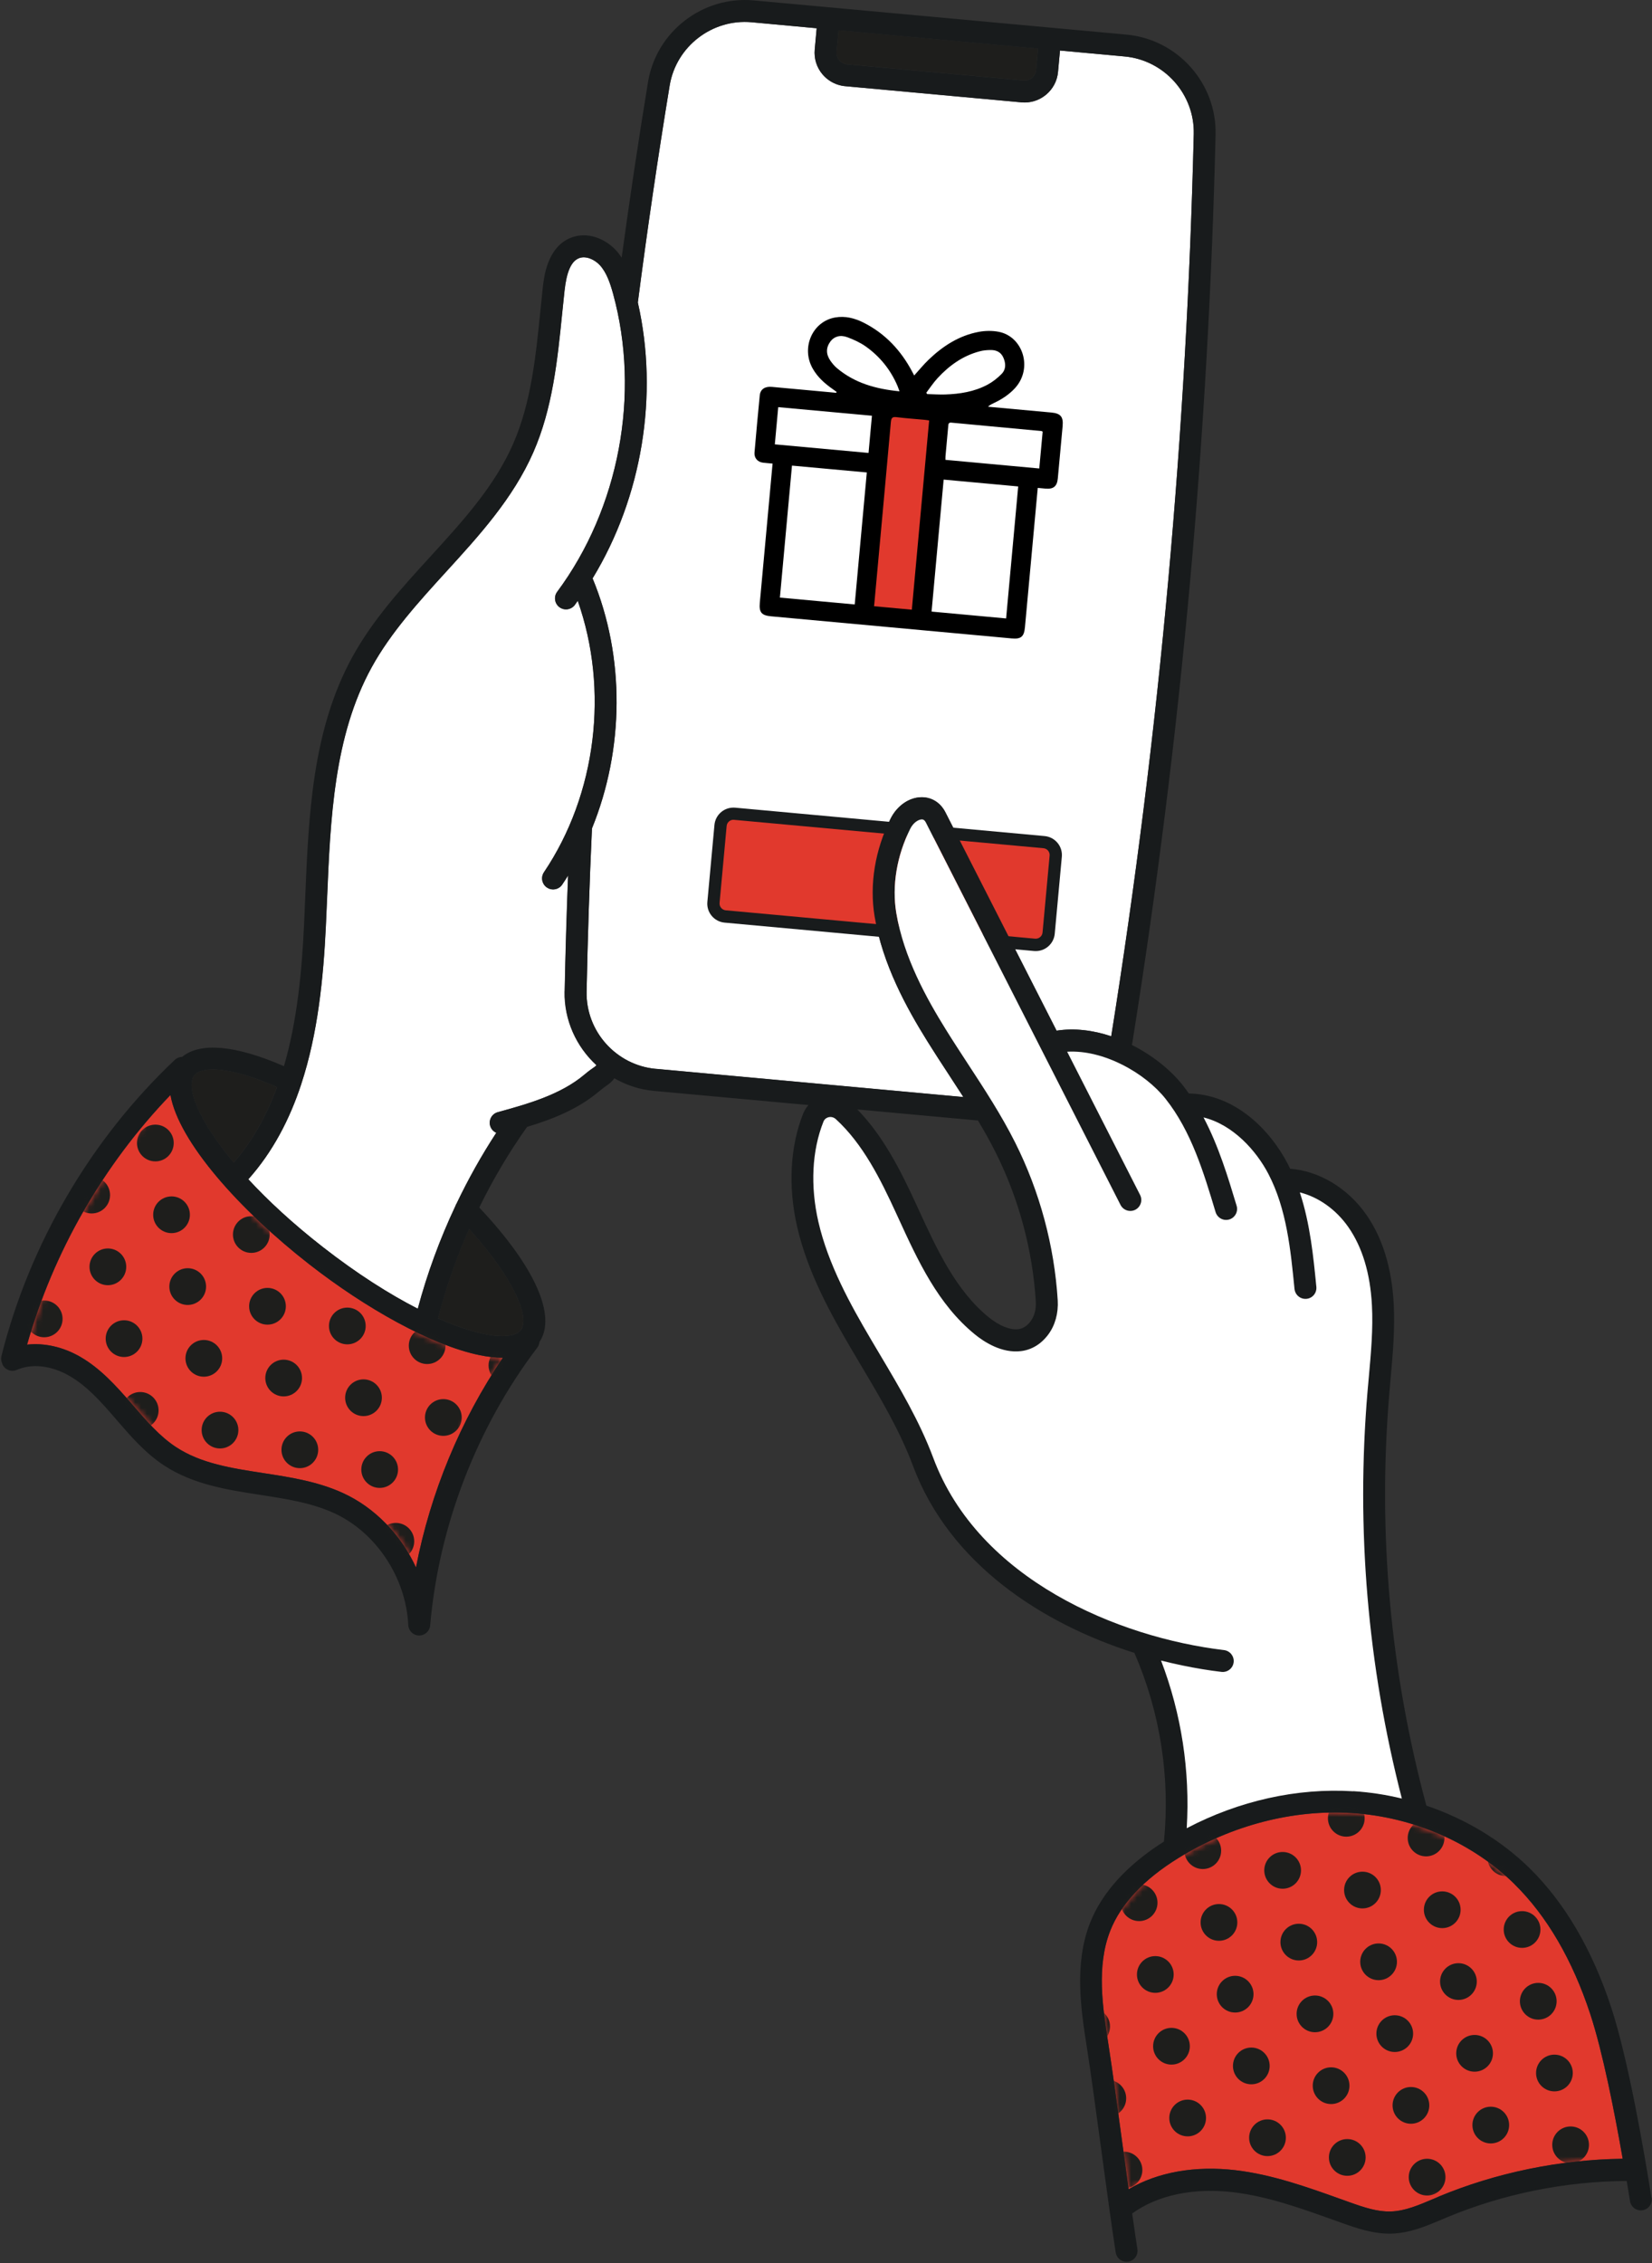
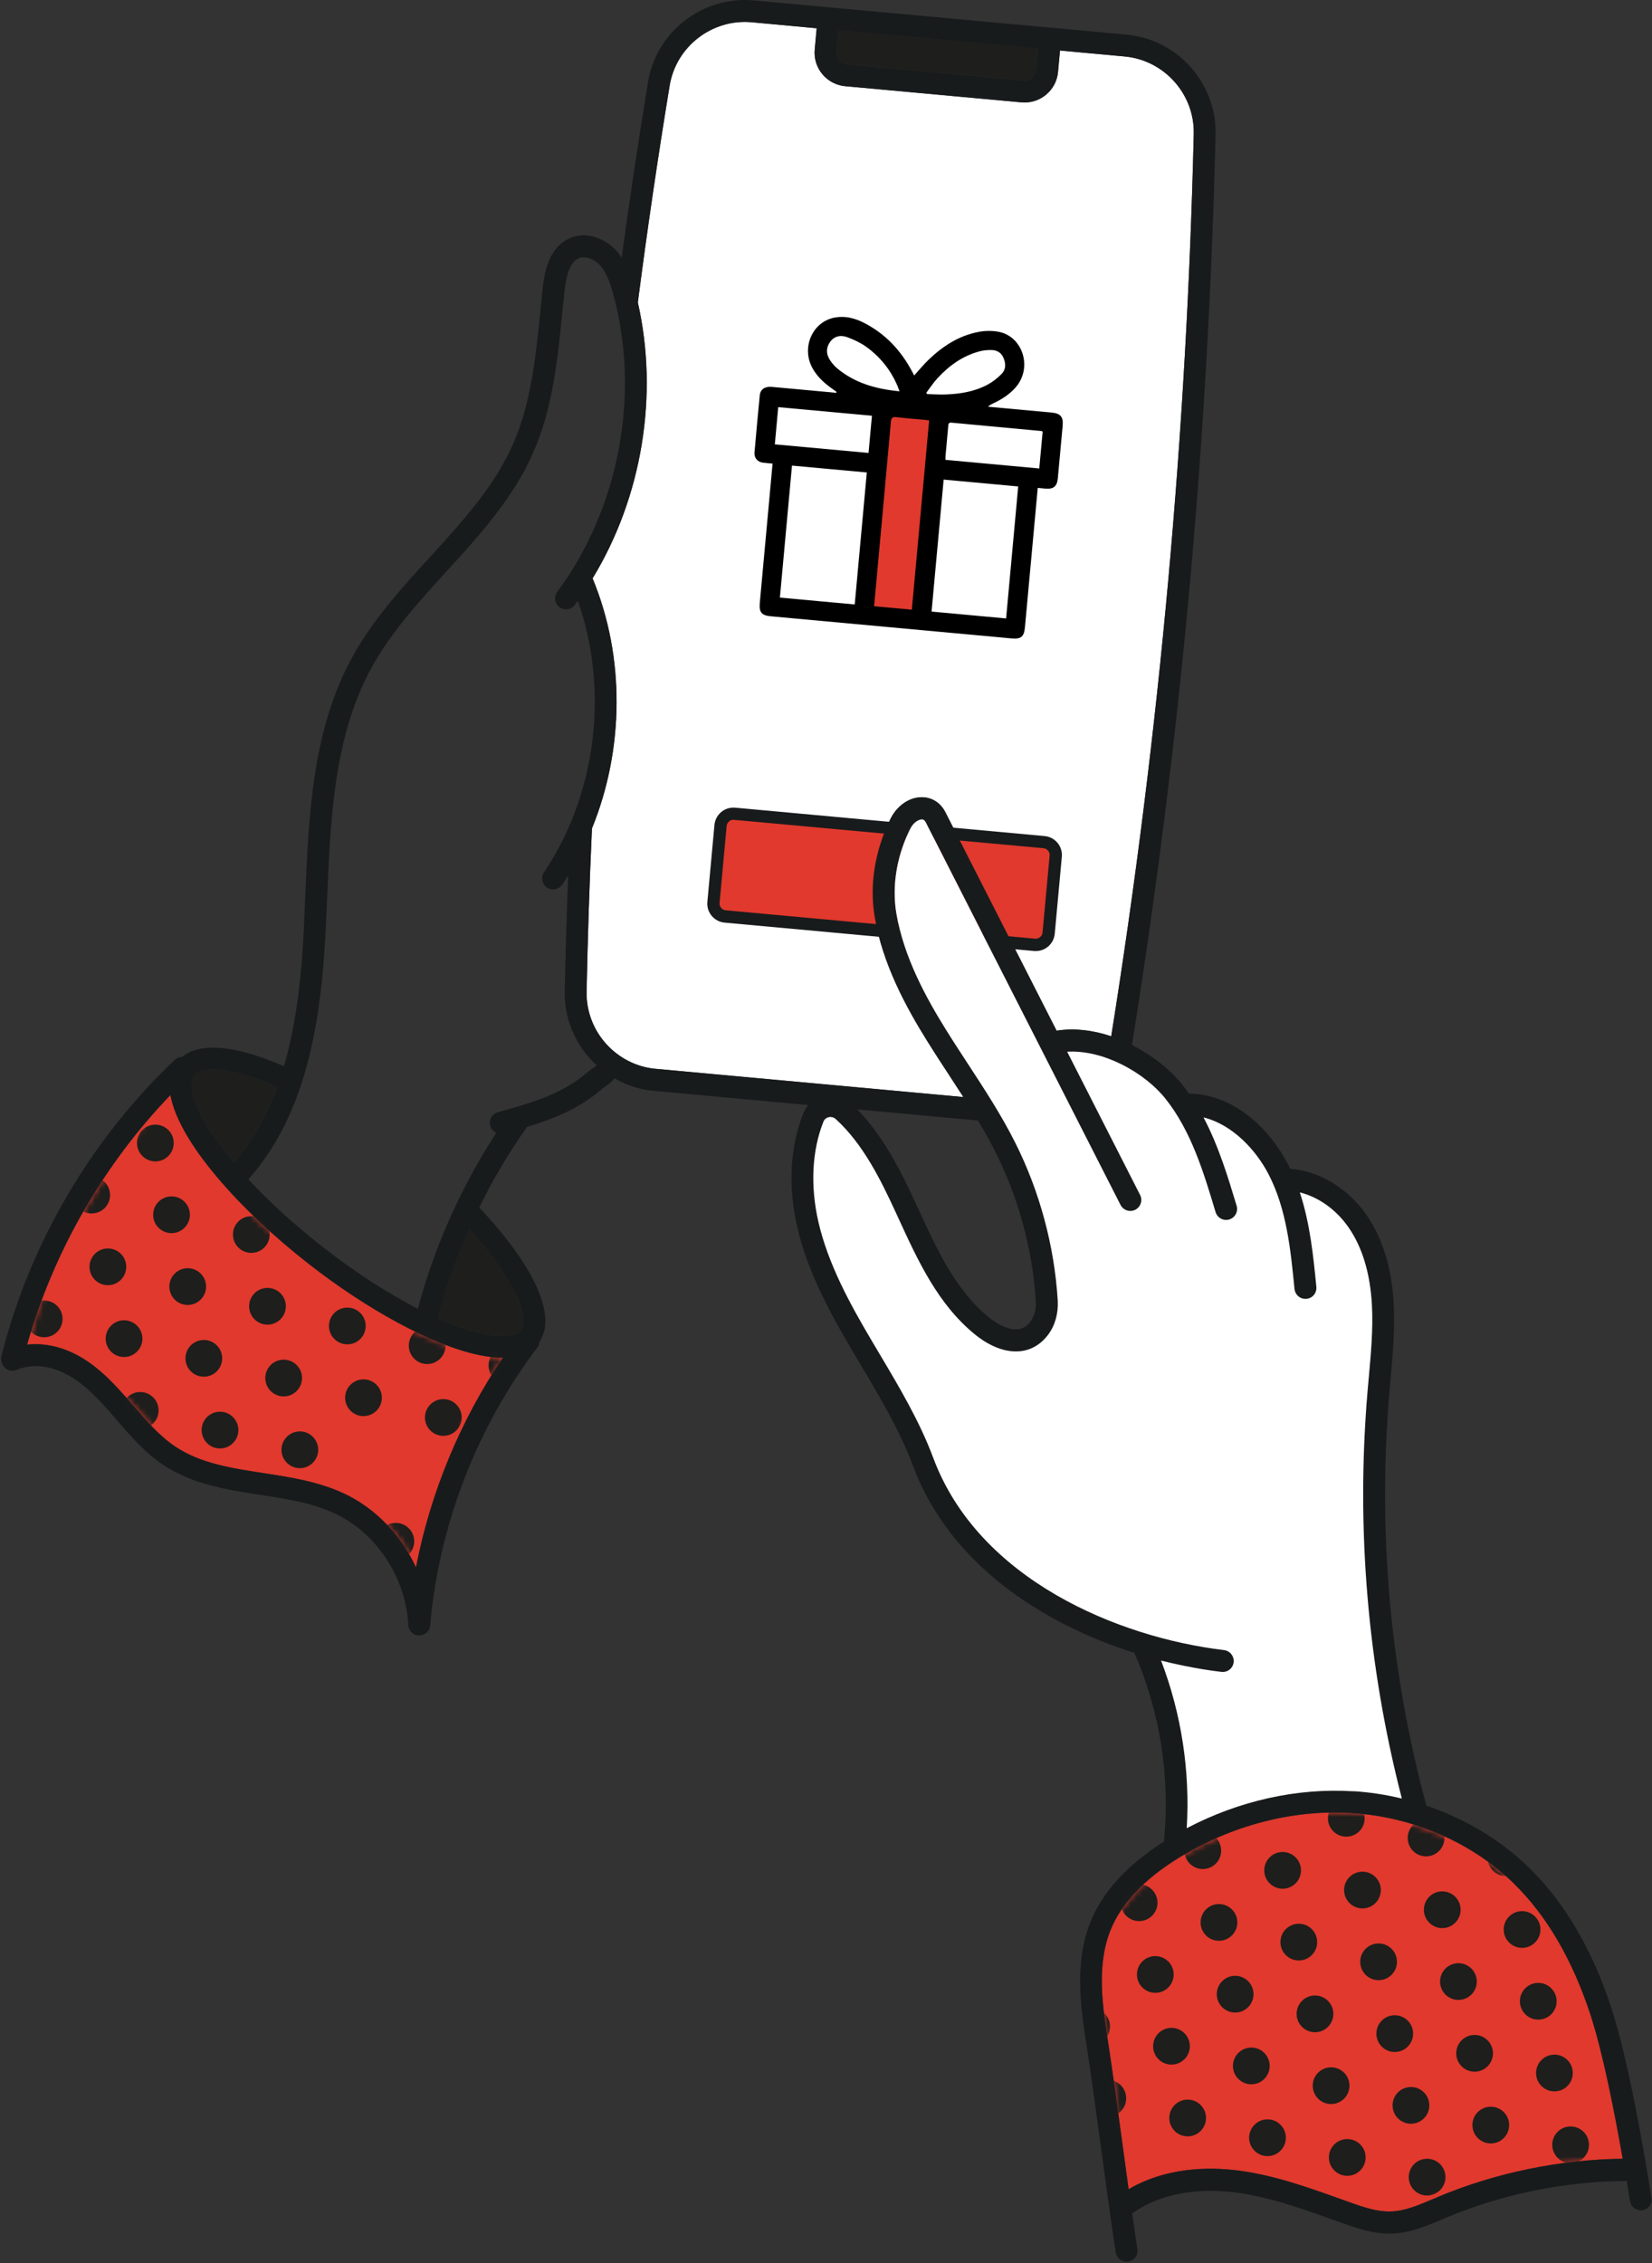
<svg xmlns="http://www.w3.org/2000/svg" width="287" height="393" viewBox="0 0 287 393" fill="none">
  <rect x="0" y="0" width="287" height="393" fill="#333333" stroke="none" />
  <path d="M40.6 201.88C43.94 198.03 46.36 193.57 48.12 188.77C39.95 185.15 35.04 185.08 33.75 186.73C32.19 188.74 34.43 194.5 40.6 201.88Z" fill="#1E1E1C" />
  <path d="M145.8 10.44C146.15 10.86 146.63 11.11 147.17 11.16L177.8 13.97C178.34 14.02 178.86 13.86 179.28 13.51C179.7 13.16 179.95 12.68 180 12.14L180.34 8.43L145.68 5.25L145.34 8.96C145.29 9.5 145.45 10.02 145.8 10.44Z" fill="#1E1E1C" />
  <path d="M53.76 219.56C41.58 210.06 31.03 198.22 29.62 190.14C17.99 202.22 9.28 217.37 4.71 233.49C7.7 233.16 10.98 233.88 13.99 235.63C17.44 237.63 20.13 240.58 22.81 243.69L23.12 244.05C25.39 246.68 27.73 249.39 30.54 251.25C34.9 254.13 40.18 254.94 45.77 255.8C50.41 256.51 55.2 257.25 59.59 259.26C65.15 261.8 69.66 266.54 72.28 272.19C74.79 259.23 79.98 246.66 87.38 235.76C86.12 235.76 84.73 235.61 83.25 235.3C74.93 233.56 63.55 227.19 53.77 219.56H53.76Z" fill="#E1392D" />
  <path d="M263.09 327.15C255.82 320 245.54 315.51 234.87 314.83C224.64 314.18 213.93 316.96 204.73 322.64C198.71 326.36 194.72 330.61 192.88 335.28C190.45 341.45 191.56 348.59 192.55 354.9C193.24 359.34 194.17 366.15 195.06 372.73C195.4 375.22 195.74 377.74 196.07 380.16C201.11 377.19 207.62 376.02 214.7 376.86C221.04 377.61 227.09 379.78 232.93 381.87L234.41 382.4C237.1 383.36 239.34 384.09 241.61 384.02C244.03 383.95 246.4 382.95 248.9 381.89L249.87 381.48C259.95 377.28 270.98 375.01 281.91 374.88C280.46 366.61 278.43 356.32 276.29 349.8C273.19 340.34 268.75 332.73 263.09 327.17V327.15Z" fill="#E1392D" />
  <path d="M164.95 186.78C163.66 184.82 162.33 182.78 161.07 180.75C157.55 175.09 153.33 167.52 151.94 159.12C151.03 153.62 152.01 147.6 154.72 142.17C155.84 139.92 157.97 138.45 160.13 138.44C161.89 138.44 163.39 139.39 164.25 141.07L183.56 178.98C186.66 178.49 189.93 178.91 193.05 179.95C197.25 153.67 200.6 126.92 202.99 100.43C205.3 74.89 206.78 48.93 207.39 23.28C207.55 16.36 202.27 10.45 195.38 9.81L184.15 8.78L183.81 12.49C183.67 14.04 182.93 15.45 181.73 16.45C180.53 17.45 179.02 17.92 177.46 17.78L146.83 14.97C146.6 14.95 146.38 14.92 146.16 14.87C144.88 14.6 143.73 13.91 142.87 12.89C141.87 11.69 141.4 10.18 141.54 8.62L141.88 4.91L130.59 3.87C123.72 3.24 117.46 8.07 116.34 14.86C114.29 27.32 112.43 39.99 110.81 52.53C114.48 68.62 111.54 86.33 102.95 100.44C108.61 114.1 108.43 130.14 102.84 143.86C102.41 153.25 102.1 162.79 101.91 172.21C101.77 179.09 107.05 184.97 113.92 185.61L167.37 190.51C166.57 189.26 165.76 188.02 164.95 186.79V186.78Z" fill="white" />
-   <path d="M98.09 172.13C98.22 165.45 98.42 158.72 98.68 152.02C98.35 152.55 98.01 153.08 97.66 153.6C97.21 154.26 96.42 154.56 95.69 154.4C95.45 154.35 95.23 154.26 95.01 154.11C94.14 153.52 93.91 152.34 94.49 151.46C103.63 137.9 105.81 119.74 100.36 104.32C100.19 104.56 100.02 104.8 99.85 105.04C99.22 105.89 98.03 106.06 97.18 105.43C96.33 104.8 96.16 103.61 96.79 102.76C107.56 88.26 111.29 68.43 106.5 51C106 49.17 105.37 47.31 104.2 46.04C103.3 45.06 101.75 44.33 100.54 44.84C99.21 45.39 98.42 47.19 98.06 50.5C97.92 51.78 97.79 53.06 97.66 54.35C96.84 62.48 96 70.88 92.63 78.56C89.13 86.53 83.23 93 77.52 99.25C72.79 104.44 67.89 109.8 64.54 115.9C57.98 127.83 57.39 142.18 56.81 156.06C56.74 157.64 56.68 159.22 56.6 160.79C56.18 169.77 55.23 179.4 52.33 188.22C52.33 188.22 52.33 188.22 52.33 188.23C50.34 194.28 47.43 199.95 43.13 204.77C46.55 208.47 50.86 212.48 56.09 216.55C62.08 221.22 67.68 224.75 72.57 227.25C74.2 221.15 76.41 215.15 79.12 209.39C79.17 209.24 79.23 209.1 79.32 208.97C81.35 204.72 83.65 200.61 86.21 196.7C85.71 196.48 85.3 196.05 85.14 195.47C84.86 194.45 85.46 193.4 86.47 193.12C91.57 191.72 97.35 190.12 101.53 186.59C102.25 185.98 102.74 185.64 103.1 185.39C103.34 185.22 103.47 185.13 103.6 184.96C100.12 181.76 97.97 177.15 98.07 172.13H98.09Z" fill="white" />
  <path d="M76.09 228.92C83.7 232.29 89.03 232.8 90.47 230.95C92.1 228.86 89.43 222.13 81.49 213.39C79.27 218.43 77.45 223.63 76.08 228.91L76.09 228.92Z" fill="#1E1E1C" />
  <path d="M179.959 164.08C179.889 164.08 179.819 164.08 179.749 164.08L125.989 159.15C125.389 159.1 124.849 158.81 124.469 158.35C124.089 157.89 123.909 157.31 123.959 156.71L125.189 143.35C125.299 142.19 126.259 141.31 127.419 141.31C127.489 141.31 127.559 141.31 127.629 141.31L181.389 146.24C181.989 146.29 182.529 146.58 182.909 147.04C183.289 147.5 183.469 148.08 183.419 148.68L182.189 162.04C182.079 163.2 181.119 164.08 179.959 164.08Z" fill="#E1392D" />
  <path d="M127.41 142.36C127.41 142.36 127.48 142.36 127.52 142.36L181.28 147.29C181.59 147.32 181.88 147.47 182.08 147.71C182.28 147.95 182.38 148.26 182.35 148.57L181.12 161.93C181.06 162.53 180.55 163 179.95 163C179.91 163 179.88 163 179.84 163L126.08 158.07C125.43 158.01 124.95 157.43 125.01 156.78L126.24 143.42C126.3 142.82 126.81 142.35 127.41 142.35M127.41 140.24C125.72 140.24 124.28 141.53 124.12 143.25L122.89 156.61C122.72 158.43 124.06 160.04 125.88 160.21L179.64 165.14C179.74 165.14 179.84 165.15 179.95 165.15C181.64 165.15 183.08 163.86 183.24 162.14L184.47 148.78C184.64 146.96 183.3 145.35 181.48 145.18L127.72 140.25C127.62 140.25 127.52 140.24 127.41 140.24Z" fill="#181B1C" />
  <path d="M286.9 381.58C285.55 373.09 282.84 357.52 279.92 348.6C276.62 338.56 271.86 330.43 265.77 324.44C260.82 319.57 254.6 315.84 247.8 313.54C241.51 290.19 239.34 266.13 241.36 242.02C241.43 241.14 241.51 240.25 241.59 239.37C241.97 235.15 242.36 230.79 242.13 226.43C241.8 220.21 240.2 214.99 237.38 210.94C234.15 206.3 229.16 203.32 224.14 202.95C224.01 202.67 223.88 202.4 223.73 202.12C220.65 196.18 214.56 190.02 206.54 189.88C206.2 189.39 205.84 188.91 205.47 188.44C203.34 185.74 200.19 183.24 196.64 181.45C196.66 181.34 196.69 181.22 196.71 181.11C200.97 154.57 204.35 127.54 206.77 100.78C209.08 75.15 210.57 49.11 211.18 23.37C211.39 14.45 204.59 6.83 195.7 6.01L130.94 0.07C122.09 -0.74 114.02 5.48 112.58 14.24C110.92 24.33 109.39 34.56 108 44.74C107.71 44.3 107.39 43.87 107.02 43.47C105.22 41.51 102.07 40.09 99.09 41.32C95.04 42.99 94.49 48.15 94.28 50.1C94.14 51.39 94.01 52.68 93.88 53.98C93.09 61.81 92.28 69.91 89.16 77.04C85.92 84.44 80.48 90.39 74.73 96.69C69.84 102.04 64.79 107.57 61.22 114.07C54.23 126.79 53.62 141.59 53.02 155.91C52.95 157.48 52.89 159.05 52.82 160.62C52.44 168.66 51.64 177.23 49.33 185.14C40.95 181.48 34.79 180.93 31.64 183.52C31.19 183.53 30.73 183.7 30.38 184.03C15.81 197.78 5.11 216.05 0.25 235.48C0.15 235.89 0.19 236.31 0.35 236.67C0.37 236.75 0.39 236.82 0.42 236.9C0.85 237.86 1.97 238.3 2.94 237.87C5.54 236.72 8.97 237.12 12.1 238.94C15.04 240.65 17.39 243.23 19.94 246.19L20.25 246.55C22.68 249.37 25.2 252.29 28.46 254.44C33.52 257.78 39.46 258.69 45.21 259.58C49.79 260.29 54.11 260.95 58.02 262.74C65.34 266.09 70.52 273.9 70.93 282.19C70.97 283.07 71.61 283.79 72.44 283.96C72.55 283.98 72.67 284 72.79 284C73.79 284.02 74.64 283.26 74.73 282.26C76.23 264.97 82.84 247.83 93.34 234.01C93.57 233.71 93.69 233.37 93.72 233.02C96.77 228.52 92.9 219.89 83.26 209.68C85.66 204.78 88.44 200.08 91.57 195.68C95.91 194.37 100.37 192.64 104.04 189.54C104.63 189.04 105.02 188.77 105.33 188.55C105.97 188.11 106.35 187.77 106.73 187.24C108.25 188.11 109.91 188.77 111.68 189.14C112.31 189.27 112.95 189.37 113.6 189.43L140.45 191.89C140.07 192.32 139.76 192.81 139.54 193.36C137.26 199.07 136.88 206.06 138.49 213.03C140.32 221 144.38 228.28 148.04 234.49C148.56 235.38 149.09 236.27 149.62 237.16C152.92 242.71 156.34 248.45 158.6 254.51C164.99 271.64 181.17 281.98 197.08 287.02C201.56 297.33 203.32 308.6 202.21 319.78C195.78 323.86 191.46 328.61 189.37 333.91C186.56 341.04 187.81 349.07 188.82 355.52C189.51 359.92 190.43 366.71 191.32 373.28C192.21 379.88 193.14 386.7 193.83 391.14C193.96 391.95 194.57 392.56 195.33 392.71C195.55 392.76 195.78 392.76 196.01 392.73C197.05 392.57 197.76 391.59 197.6 390.55C197.33 388.81 197.02 386.69 196.69 384.36C201.13 381.16 207.36 379.85 214.29 380.68C220.21 381.38 226.04 383.47 231.68 385.49L233.17 386.02C235.59 386.88 238.6 387.95 241.77 387.86C244.91 387.76 247.71 386.58 250.43 385.43L251.38 385.03C261.2 380.94 271.96 378.77 282.61 378.72C282.82 379.98 283.01 381.15 283.18 382.22C283.35 383.26 284.33 383.97 285.36 383.8C286.4 383.63 287.11 382.66 286.94 381.62L286.9 381.58ZM179.28 13.52C178.86 13.87 178.34 14.03 177.8 13.98L147.17 11.17C146.63 11.12 146.14 10.87 145.8 10.45C145.45 10.03 145.29 9.51 145.34 8.97L145.68 5.26L180.34 8.44L180 12.15C179.95 12.69 179.69 13.18 179.28 13.52ZM33.76 186.73C35.04 185.09 39.95 185.15 48.13 188.77C46.37 193.57 43.95 198.03 40.61 201.88C34.44 194.5 32.2 188.73 33.76 186.73ZM72.27 272.19C69.66 266.54 65.14 261.8 59.58 259.26C55.19 257.25 50.4 256.51 45.76 255.8C40.17 254.94 34.89 254.13 30.53 251.25C27.72 249.4 25.38 246.68 23.11 244.05L22.8 243.69C20.12 240.59 17.43 237.63 13.98 235.63C10.97 233.88 7.69 233.16 4.7 233.49C9.27 217.37 17.98 202.22 29.61 190.14C31.02 198.22 41.56 210.06 53.75 219.56C63.52 227.18 74.9 233.56 83.23 235.3C84.71 235.61 86.1 235.77 87.36 235.76C79.97 246.66 74.77 259.22 72.26 272.19H72.27ZM90.47 230.96C89.03 232.81 83.69 232.29 76.09 228.93C77.46 223.65 79.28 218.44 81.5 213.41C89.43 222.14 92.1 228.88 90.48 230.97L90.47 230.96ZM103.12 185.4C102.76 185.65 102.27 185.99 101.55 186.6C97.37 190.13 91.59 191.72 86.49 193.13C85.47 193.41 84.88 194.46 85.16 195.48C85.32 196.05 85.72 196.48 86.23 196.71C83.67 200.63 81.37 204.74 79.34 208.98C79.25 209.11 79.19 209.25 79.14 209.4C76.42 215.16 74.22 221.16 72.59 227.26C67.7 224.76 62.1 221.23 56.11 216.56C50.88 212.48 46.57 208.48 43.15 204.78C47.45 199.96 50.36 194.29 52.35 188.24C52.35 188.24 52.35 188.24 52.35 188.23C55.25 179.41 56.19 169.78 56.62 160.8C56.69 159.23 56.76 157.65 56.83 156.07C57.41 142.19 58.01 127.84 64.56 115.91C67.91 109.81 72.81 104.45 77.54 99.26C83.25 93.01 89.15 86.54 92.65 78.57C96.02 70.89 96.86 62.49 97.68 54.36C97.81 53.08 97.94 51.79 98.08 50.51C98.44 47.2 99.23 45.4 100.56 44.85C101.78 44.35 103.33 45.08 104.22 46.05C105.39 47.32 106.01 49.19 106.52 51.01C111.3 68.43 107.58 88.26 96.81 102.77C96.18 103.62 96.36 104.81 97.2 105.44C98.05 106.07 99.24 105.89 99.87 105.05C100.05 104.81 100.21 104.57 100.38 104.33C105.83 119.75 103.65 137.9 94.51 151.47C93.92 152.34 94.15 153.53 95.03 154.12C95.24 154.26 95.47 154.36 95.71 154.41C96.45 154.56 97.24 154.27 97.68 153.61C98.03 153.09 98.37 152.56 98.7 152.03C98.45 158.73 98.25 165.46 98.11 172.14C98.01 177.17 100.16 181.77 103.64 184.97C103.51 185.14 103.38 185.24 103.14 185.4H103.12ZM113.92 185.6C107.05 184.97 101.77 179.08 101.91 172.2C102.1 162.78 102.41 153.24 102.84 143.85C108.44 130.13 108.62 114.09 102.95 100.43C111.54 86.32 114.48 68.61 110.81 52.52C112.43 39.99 114.29 27.32 116.34 14.85C117.46 8.06 123.72 3.23 130.59 3.86L141.88 4.9L141.54 8.61C141.4 10.16 141.87 11.68 142.87 12.88C143.72 13.9 144.87 14.59 146.16 14.86C146.38 14.91 146.6 14.94 146.83 14.96L177.46 17.77C179.01 17.91 180.53 17.44 181.73 16.44C182.93 15.44 183.67 14.04 183.81 12.48L184.15 8.77L195.38 9.8C202.27 10.43 207.56 16.35 207.39 23.27C206.78 48.92 205.3 74.88 202.99 100.42C200.6 126.91 197.25 153.66 193.05 179.94C189.93 178.9 186.66 178.48 183.56 178.97L164.25 141.06C163.4 139.38 161.89 138.43 160.13 138.43C157.96 138.43 155.84 139.9 154.72 142.16C152.01 147.59 151.03 153.61 151.94 159.11C153.34 167.51 157.55 175.08 161.07 180.74C162.34 182.78 163.67 184.81 164.95 186.77C165.75 188 166.56 189.24 167.37 190.49L113.92 185.59V185.6ZM169.9 194.57C170.99 196.38 172.02 198.22 172.96 200.09C176.99 208.11 179.4 217.07 179.95 226.01C180.03 227.33 179.71 228.54 179.05 229.43C178.44 230.25 177.74 230.7 176.9 230.81C175.5 230.99 173.58 230.21 171.77 228.74C166.04 224.08 162.74 216.9 159.55 209.95L159.13 209.04C156.59 203.52 153.52 197.33 148.94 192.65L169.89 194.57H169.9ZM212.65 286.51C194.28 284.32 170.02 274.27 162.14 253.15C159.76 246.77 156.25 240.88 152.86 235.18C152.33 234.3 151.81 233.41 151.29 232.53C147.78 226.57 143.89 219.59 142.18 212.15C140.75 205.93 141.06 199.75 143.06 194.75C143.28 194.21 143.72 194.04 143.96 193.98C144.17 193.93 144.71 193.87 145.2 194.31C149.92 198.61 152.96 204.73 155.67 210.63L156.09 211.54C159.46 218.88 162.95 226.48 169.37 231.7C170.92 232.96 174.03 235.02 177.38 234.6C179.25 234.36 180.89 233.36 182.12 231.71C183.31 230.1 183.89 228 183.76 225.79C183.18 216.34 180.63 206.87 176.37 198.39C173.96 193.6 171.01 189.08 168.15 184.71C166.88 182.76 165.56 180.75 164.32 178.75C160.99 173.39 157 166.25 155.71 158.51C154.93 153.8 155.79 148.6 158.14 143.88C158.66 142.84 159.57 142.27 160.15 142.27C160.28 142.27 160.57 142.27 160.85 142.81L194.67 209.22C195.15 210.16 196.29 210.53 197.24 210.05C198.18 209.57 198.55 208.42 198.07 207.48L185.4 182.61C191.71 182.23 198.92 186.27 202.5 190.8C206.96 196.43 209.11 203.57 211.18 210.46C211.39 211.15 211.96 211.64 212.62 211.78C212.92 211.84 213.24 211.83 213.56 211.74C214.57 211.44 215.14 210.37 214.84 209.36C213.35 204.41 211.71 198.98 209.09 194.02C214.23 195.29 218.26 199.81 220.37 203.86C223.52 209.93 224.21 216.99 224.89 223.81C224.97 224.66 225.6 225.33 226.4 225.49C226.59 225.53 226.78 225.54 226.98 225.52C228.03 225.42 228.8 224.48 228.69 223.44C228.18 218.22 227.61 212.46 225.82 207.04C229.04 207.84 232.12 210 234.27 213.1C236.68 216.57 238.05 221.11 238.34 226.62C238.56 230.71 238.17 234.93 237.81 239.01C237.73 239.9 237.65 240.79 237.57 241.68C235.57 265.47 237.59 289.21 243.54 312.29C240.79 311.63 237.97 311.19 235.12 311.01C225.36 310.39 215.22 312.66 206.18 317.42C206.78 307.51 205.26 297.58 201.72 288.31C202.94 288.62 204.15 288.9 205.35 289.15C207.69 289.64 209.99 290.01 212.21 290.28C213.26 290.4 214.21 289.66 214.33 288.61C214.46 287.56 213.7 286.62 212.66 286.49L212.65 286.51ZM249.87 381.47L248.9 381.88C246.4 382.94 244.04 383.94 241.61 384.01C239.34 384.08 237.1 383.35 234.41 382.39L232.93 381.86C227.09 379.77 221.05 377.61 214.7 376.85C207.62 376.01 201.1 377.18 196.07 380.15C195.74 377.74 195.4 375.21 195.06 372.72C194.17 366.13 193.24 359.32 192.55 354.89C191.57 348.59 190.45 341.44 192.88 335.27C194.72 330.6 198.71 326.35 204.73 322.63C213.93 316.95 224.64 314.17 234.87 314.82C245.53 315.49 255.81 319.98 263.09 327.14C268.74 332.7 273.18 340.31 276.29 349.77C278.43 356.29 280.47 366.59 281.91 374.85C270.98 374.99 259.94 377.26 249.87 381.45V381.47Z" fill="#181B1C" />
  <path d="M235.12 311.03C237.96 311.21 240.78 311.64 243.54 312.31C237.59 289.23 235.57 265.49 237.57 241.7C237.64 240.81 237.73 239.92 237.81 239.03C238.18 234.95 238.56 230.73 238.34 226.64C238.05 221.14 236.68 216.59 234.27 213.12C232.12 210.02 229.04 207.86 225.82 207.06C227.61 212.48 228.18 218.23 228.69 223.46C228.79 224.51 228.03 225.44 226.98 225.54C226.78 225.56 226.59 225.54 226.4 225.51C225.61 225.34 224.98 224.68 224.89 223.83C224.22 217 223.52 209.94 220.37 203.88C218.27 199.83 214.23 195.31 209.09 194.04C211.71 199 213.35 204.43 214.84 209.38C215.14 210.39 214.57 211.45 213.56 211.76C213.24 211.85 212.92 211.86 212.62 211.8C211.96 211.66 211.39 211.17 211.18 210.48C209.11 203.58 206.96 196.45 202.5 190.82C198.91 186.29 191.7 182.25 185.4 182.63L198.07 207.5C198.55 208.44 198.17 209.59 197.24 210.07C196.3 210.55 195.15 210.17 194.67 209.24L160.85 142.83C160.57 142.29 160.29 142.29 160.15 142.29C159.56 142.29 158.66 142.86 158.14 143.9C155.79 148.62 154.93 153.81 155.71 158.53C157 166.26 160.99 173.41 164.32 178.77C165.56 180.77 166.88 182.78 168.15 184.73C171.01 189.1 173.97 193.62 176.37 198.41C180.63 206.89 183.18 216.36 183.76 225.81C183.89 228.02 183.31 230.13 182.12 231.73C180.89 233.39 179.25 234.39 177.38 234.62C174.03 235.04 170.92 232.99 169.37 231.72C162.95 226.5 159.46 218.91 156.09 211.56L155.67 210.65C152.96 204.75 149.91 198.63 145.2 194.33C144.71 193.89 144.17 193.95 143.96 194C143.72 194.06 143.27 194.23 143.06 194.77C141.06 199.77 140.75 205.94 142.18 212.17C143.89 219.61 147.78 226.59 151.29 232.55C151.81 233.44 152.34 234.32 152.86 235.2C156.25 240.9 159.76 246.79 162.14 253.17C170.02 274.29 194.27 284.34 212.65 286.53C213.69 286.66 214.44 287.6 214.32 288.65C214.2 289.7 213.25 290.44 212.2 290.32C209.99 290.06 207.69 289.68 205.34 289.19C204.14 288.94 202.93 288.66 201.71 288.35C205.26 297.62 206.77 307.54 206.17 317.46C215.22 312.7 225.36 310.43 235.11 311.05L235.12 311.03Z" fill="white" />
  <mask id="mask0_15016_2469" style="mask-type:luminance" maskUnits="userSpaceOnUse" x="4" y="190" width="84" height="83">
    <path d="M53.76 219.56C41.58 210.06 31.03 198.22 29.62 190.14C17.99 202.22 9.28 217.37 4.71 233.49C7.7 233.16 10.98 233.88 13.99 235.63C17.44 237.63 20.13 240.58 22.81 243.69L23.12 244.05C25.39 246.68 27.73 249.39 30.54 251.25C34.9 254.13 40.18 254.94 45.77 255.8C50.41 256.51 55.2 257.25 59.59 259.26C65.15 261.8 69.66 266.54 72.28 272.19C74.79 259.23 79.98 246.66 87.38 235.76C86.12 235.76 84.73 235.61 83.25 235.3C74.93 233.56 63.55 227.19 53.77 219.56H53.76Z" fill="white" />
  </mask>
  <g mask="url(#mask0_15016_2469)">
    <path d="M88.07 240.29C89.832 240.29 91.26 238.862 91.26 237.1C91.26 235.338 89.832 233.91 88.07 233.91C86.308 233.91 84.88 235.338 84.88 237.1C84.88 238.862 86.308 240.29 88.07 240.29Z" fill="#1E1E1C" />
    <path d="M85.27 227.82C87.032 227.82 88.46 226.392 88.46 224.63C88.46 222.868 87.032 221.44 85.27 221.44C83.508 221.44 82.08 222.868 82.08 224.63C82.08 226.392 83.508 227.82 85.27 227.82Z" fill="#1E1E1C" />
    <path d="M82.46 215.36C84.221 215.36 85.65 213.932 85.65 212.17C85.65 210.408 84.221 208.98 82.46 208.98C80.698 208.98 79.269 210.408 79.269 212.17C79.269 213.932 80.698 215.36 82.46 215.36Z" fill="#1E1E1C" />
    <path d="M79.65 202.9C81.412 202.9 82.84 201.472 82.84 199.71C82.84 197.948 81.412 196.52 79.65 196.52C77.888 196.52 76.46 197.948 76.46 199.71C76.46 201.472 77.888 202.9 79.65 202.9Z" fill="#1E1E1C" />
    <path d="M76.84 190.44C78.602 190.44 80.03 189.012 80.03 187.25C80.03 185.488 78.602 184.06 76.84 184.06C75.079 184.06 73.65 185.488 73.65 187.25C73.65 189.012 75.079 190.44 76.84 190.44Z" fill="#1E1E1C" />
    <path d="M79.82 261.79C81.582 261.79 83.01 260.362 83.01 258.6C83.01 256.838 81.582 255.41 79.82 255.41C78.058 255.41 76.63 256.838 76.63 258.6C76.63 260.362 78.058 261.79 79.82 261.79Z" fill="#1E1E1C" />
    <path d="M77.02 249.33C78.782 249.33 80.21 247.902 80.21 246.14C80.21 244.378 78.782 242.95 77.02 242.95C75.258 242.95 73.83 244.378 73.83 246.14C73.83 247.902 75.258 249.33 77.02 249.33Z" fill="#1E1E1C" />
    <path d="M74.21 236.86C75.971 236.86 77.4 235.432 77.4 233.67C77.4 231.908 75.971 230.48 74.21 230.48C72.448 230.48 71.019 231.908 71.019 233.67C71.019 235.432 72.448 236.86 74.21 236.86Z" fill="#1E1E1C" />
    <path d="M71.4 224.4C73.162 224.4 74.59 222.972 74.59 221.21C74.59 219.448 73.162 218.02 71.4 218.02C69.638 218.02 68.21 219.448 68.21 221.21C68.21 222.972 69.638 224.4 71.4 224.4Z" fill="#1E1E1C" />
    <path d="M68.59 211.94C70.352 211.94 71.78 210.512 71.78 208.75C71.78 206.988 70.352 205.56 68.59 205.56C66.829 205.56 65.4 206.988 65.4 208.75C65.4 210.512 66.829 211.94 68.59 211.94Z" fill="#1E1E1C" />
    <path d="M65.78 199.48C67.542 199.48 68.97 198.052 68.97 196.29C68.97 194.528 67.542 193.1 65.78 193.1C64.018 193.1 62.59 194.528 62.59 196.29C62.59 198.052 64.018 199.48 65.78 199.48Z" fill="#1E1E1C" />
    <path d="M68.77 270.83C70.532 270.83 71.96 269.402 71.96 267.64C71.96 265.878 70.532 264.45 68.77 264.45C67.008 264.45 65.58 265.878 65.58 267.64C65.58 269.402 67.008 270.83 68.77 270.83Z" fill="#1E1E1C" />
-     <path d="M65.96 258.37C67.721 258.37 69.15 256.942 69.15 255.18C69.15 253.418 67.721 251.99 65.96 251.99C64.198 251.99 62.77 253.418 62.77 255.18C62.77 256.942 64.198 258.37 65.96 258.37Z" fill="#1E1E1C" />
    <path d="M63.15 245.9C64.912 245.9 66.34 244.472 66.34 242.71C66.34 240.948 64.912 239.52 63.15 239.52C61.388 239.52 59.96 240.948 59.96 242.71C59.96 244.472 61.388 245.9 63.15 245.9Z" fill="#1E1E1C" />
    <path d="M60.34 233.44C62.102 233.44 63.53 232.012 63.53 230.25C63.53 228.488 62.102 227.06 60.34 227.06C58.579 227.06 57.15 228.488 57.15 230.25C57.15 232.012 58.579 233.44 60.34 233.44Z" fill="#1E1E1C" />
-     <path d="M57.53 220.98C59.292 220.98 60.72 219.552 60.72 217.79C60.72 216.028 59.292 214.6 57.53 214.6C55.768 214.6 54.34 216.028 54.34 217.79C54.34 219.552 55.768 220.98 57.53 220.98Z" fill="#1E1E1C" />
    <path d="M54.72 208.52C56.482 208.52 57.91 207.092 57.91 205.33C57.91 203.568 56.482 202.14 54.72 202.14C52.959 202.14 51.53 203.568 51.53 205.33C51.53 207.092 52.959 208.52 54.72 208.52Z" fill="#1E1E1C" />
    <path d="M51.91 196.05C53.672 196.05 55.1 194.622 55.1 192.86C55.1 191.098 53.672 189.67 51.91 189.67C50.148 189.67 48.72 191.098 48.72 192.86C48.72 194.622 50.148 196.05 51.91 196.05Z" fill="#1E1E1C" />
    <path d="M54.9 267.41C56.662 267.41 58.09 265.982 58.09 264.22C58.09 262.458 56.662 261.03 54.9 261.03C53.138 261.03 51.71 262.458 51.71 264.22C51.71 265.982 53.138 267.41 54.9 267.41Z" fill="#1E1E1C" />
    <path d="M52.09 254.94C53.852 254.94 55.28 253.512 55.28 251.75C55.28 249.988 53.852 248.56 52.09 248.56C50.329 248.56 48.9 249.988 48.9 251.75C48.9 253.512 50.329 254.94 52.09 254.94Z" fill="#1E1E1C" />
    <path d="M49.28 242.48C51.042 242.48 52.47 241.052 52.47 239.29C52.47 237.528 51.042 236.1 49.28 236.1C47.518 236.1 46.09 237.528 46.09 239.29C46.09 241.052 47.518 242.48 49.28 242.48Z" fill="#1E1E1C" />
    <path d="M46.47 230.02C48.232 230.02 49.66 228.592 49.66 226.83C49.66 225.068 48.232 223.64 46.47 223.64C44.709 223.64 43.28 225.068 43.28 226.83C43.28 228.592 44.709 230.02 46.47 230.02Z" fill="#1E1E1C" />
    <path d="M43.66 217.56C45.422 217.56 46.85 216.132 46.85 214.37C46.85 212.608 45.422 211.18 43.66 211.18C41.898 211.18 40.47 212.608 40.47 214.37C40.47 216.132 41.898 217.56 43.66 217.56Z" fill="#1E1E1C" />
    <path d="M40.85 205.09C42.612 205.09 44.04 203.662 44.04 201.9C44.04 200.138 42.612 198.71 40.85 198.71C39.088 198.71 37.66 200.138 37.66 201.9C37.66 203.662 39.088 205.09 40.85 205.09Z" fill="#1E1E1C" />
    <path d="M38.05 192.63C39.812 192.63 41.24 191.202 41.24 189.44C41.24 187.678 39.812 186.25 38.05 186.25C36.289 186.25 34.86 187.678 34.86 189.44C34.86 191.202 36.289 192.63 38.05 192.63Z" fill="#1E1E1C" />
    <path d="M43.84 276.45C45.602 276.45 47.03 275.022 47.03 273.26C47.03 271.498 45.602 270.07 43.84 270.07C42.079 270.07 40.65 271.498 40.65 273.26C40.65 275.022 42.079 276.45 43.84 276.45Z" fill="#1E1E1C" />
    <path d="M41.03 263.98C42.792 263.98 44.22 262.552 44.22 260.79C44.22 259.028 42.792 257.6 41.03 257.6C39.268 257.6 37.84 259.028 37.84 260.79C37.84 262.552 39.268 263.98 41.03 263.98Z" fill="#1E1E1C" />
    <path d="M38.22 251.52C39.982 251.52 41.41 250.092 41.41 248.33C41.41 246.568 39.982 245.14 38.22 245.14C36.459 245.14 35.03 246.568 35.03 248.33C35.03 250.092 36.459 251.52 38.22 251.52Z" fill="#1E1E1C" />
    <path d="M35.41 239.06C37.172 239.06 38.6 237.632 38.6 235.87C38.6 234.108 37.172 232.68 35.41 232.68C33.648 232.68 32.22 234.108 32.22 235.87C32.22 237.632 33.648 239.06 35.41 239.06Z" fill="#1E1E1C" />
    <path d="M32.61 226.6C34.372 226.6 35.8 225.172 35.8 223.41C35.8 221.648 34.372 220.22 32.61 220.22C30.848 220.22 29.42 221.648 29.42 223.41C29.42 225.172 30.848 226.6 32.61 226.6Z" fill="#1E1E1C" />
    <path d="M29.8 214.13C31.562 214.13 32.99 212.702 32.99 210.94C32.99 209.178 31.562 207.75 29.8 207.75C28.039 207.75 26.61 209.178 26.61 210.94C26.61 212.702 28.039 214.13 29.8 214.13Z" fill="#1E1E1C" />
    <path d="M26.99 201.67C28.752 201.67 30.18 200.242 30.18 198.48C30.18 196.718 28.752 195.29 26.99 195.29C25.228 195.29 23.8 196.718 23.8 198.48C23.8 200.242 25.228 201.67 26.99 201.67Z" fill="#1E1E1C" />
    <path d="M29.97 273.02C31.732 273.02 33.16 271.592 33.16 269.83C33.16 268.068 31.732 266.64 29.97 266.64C28.209 266.64 26.78 268.068 26.78 269.83C26.78 271.592 28.209 273.02 29.97 273.02Z" fill="#1E1E1C" />
-     <path d="M27.16 260.56C28.922 260.56 30.35 259.132 30.35 257.37C30.35 255.608 28.922 254.18 27.16 254.18C25.398 254.18 23.97 255.608 23.97 257.37C23.97 259.132 25.398 260.56 27.16 260.56Z" fill="#1E1E1C" />
    <path d="M24.36 248.1C26.122 248.1 27.55 246.672 27.55 244.91C27.55 243.148 26.122 241.72 24.36 241.72C22.598 241.72 21.17 243.148 21.17 244.91C21.17 246.672 22.598 248.1 24.36 248.1Z" fill="#1E1E1C" />
    <path d="M21.55 235.64C23.312 235.64 24.74 234.212 24.74 232.45C24.74 230.688 23.312 229.26 21.55 229.26C19.789 229.26 18.36 230.688 18.36 232.45C18.36 234.212 19.789 235.64 21.55 235.64Z" fill="#1E1E1C" />
    <path d="M18.74 223.17C20.502 223.17 21.93 221.742 21.93 219.98C21.93 218.218 20.502 216.79 18.74 216.79C16.978 216.79 15.55 218.218 15.55 219.98C15.55 221.742 16.978 223.17 18.74 223.17Z" fill="#1E1E1C" />
    <path d="M15.93 210.71C17.692 210.71 19.12 209.282 19.12 207.52C19.12 205.758 17.692 204.33 15.93 204.33C14.168 204.33 12.74 205.758 12.74 207.52C12.74 209.282 14.168 210.71 15.93 210.71Z" fill="#1E1E1C" />
    <path d="M13.12 198.25C14.882 198.25 16.31 196.822 16.31 195.06C16.31 193.298 14.882 191.87 13.12 191.87C11.358 191.87 9.93 193.298 9.93 195.06C9.93 196.822 11.358 198.25 13.12 198.25Z" fill="#1E1E1C" />
    <path d="M16.11 269.6C17.872 269.6 19.3 268.172 19.3 266.41C19.3 264.648 17.872 263.22 16.11 263.22C14.348 263.22 12.92 264.648 12.92 266.41C12.92 268.172 14.348 269.6 16.11 269.6Z" fill="#1E1E1C" />
    <path d="M13.3 257.14C15.062 257.14 16.49 255.712 16.49 253.95C16.49 252.188 15.062 250.76 13.3 250.76C11.539 250.76 10.11 252.188 10.11 253.95C10.11 255.712 11.539 257.14 13.3 257.14Z" fill="#1E1E1C" />
    <path d="M10.49 244.68C12.252 244.68 13.68 243.252 13.68 241.49C13.68 239.728 12.252 238.3 10.49 238.3C8.728 238.3 7.3 239.728 7.3 241.49C7.3 243.252 8.728 244.68 10.49 244.68Z" fill="#1E1E1C" />
    <path d="M7.68 232.21C9.442 232.21 10.87 230.782 10.87 229.02C10.87 227.258 9.442 225.83 7.68 225.83C5.918 225.83 4.49 227.258 4.49 229.02C4.49 230.782 5.918 232.21 7.68 232.21Z" fill="#1E1E1C" />
    <path d="M4.87 219.75C6.631 219.75 8.06 218.322 8.06 216.56C8.06 214.798 6.631 213.37 4.87 213.37C3.108 213.37 1.68 214.798 1.68 216.56C1.68 218.322 3.108 219.75 4.87 219.75Z" fill="#1E1E1C" />
    <path d="M2.06 207.29C3.822 207.29 5.25 205.862 5.25 204.1C5.25 202.338 3.822 200.91 2.06 200.91C0.298 200.91 -1.13 202.338 -1.13 204.1C-1.13 205.862 0.298 207.29 2.06 207.29Z" fill="#1E1E1C" />
    <path d="M2.24 266.18C4.002 266.18 5.43 264.752 5.43 262.99C5.43 261.228 4.002 259.8 2.24 259.8C0.478 259.8 -0.95 261.228 -0.95 262.99C-0.95 264.752 0.478 266.18 2.24 266.18Z" fill="#1E1E1C" />
  </g>
  <mask id="mask1_15016_2469" style="mask-type:luminance" maskUnits="userSpaceOnUse" x="191" y="314" width="91" height="71">
    <path d="M263.09 327.15C255.82 320 245.54 315.51 234.87 314.83C224.64 314.18 213.93 316.96 204.73 322.64C198.71 326.36 194.72 330.61 192.88 335.28C190.45 341.45 191.56 348.59 192.55 354.9C193.24 359.34 194.17 366.15 195.06 372.73C195.4 375.22 195.74 377.74 196.07 380.16C201.11 377.19 207.62 376.02 214.7 376.86C221.04 377.61 227.09 379.78 232.93 381.87L234.41 382.4C237.1 383.36 239.34 384.09 241.61 384.02C244.03 383.95 246.4 382.95 248.9 381.89L249.87 381.48C259.95 377.28 270.98 375.01 281.91 374.88C280.46 366.61 278.43 356.32 276.29 349.8C273.19 340.34 268.75 332.73 263.09 327.17V327.15Z" fill="white" />
  </mask>
  <g mask="url(#mask1_15016_2469)">
    <path d="M283.91 366.58C285.672 366.58 287.1 365.152 287.1 363.39C287.1 361.628 285.672 360.2 283.91 360.2C282.148 360.2 280.72 361.628 280.72 363.39C280.72 365.152 282.148 366.58 283.91 366.58Z" fill="#1E1E1C" />
    <path d="M281.11 354.12C282.872 354.12 284.3 352.692 284.3 350.93C284.3 349.168 282.872 347.74 281.11 347.74C279.348 347.74 277.92 349.168 277.92 350.93C277.92 352.692 279.348 354.12 281.11 354.12Z" fill="#1E1E1C" />
    <path d="M278.299 341.66C280.061 341.66 281.489 340.232 281.489 338.47C281.489 336.708 280.061 335.28 278.299 335.28C276.538 335.28 275.109 336.708 275.109 338.47C275.109 340.232 276.538 341.66 278.299 341.66Z" fill="#1E1E1C" />
    <path d="M275.49 329.2C277.252 329.2 278.68 327.772 278.68 326.01C278.68 324.249 277.252 322.82 275.49 322.82C273.728 322.82 272.3 324.249 272.3 326.01C272.3 327.772 273.728 329.2 275.49 329.2Z" fill="#1E1E1C" />
    <path d="M272.679 316.73C274.441 316.73 275.869 315.302 275.869 313.54C275.869 311.778 274.441 310.35 272.679 310.35C270.917 310.35 269.489 311.778 269.489 313.54C269.489 315.302 270.917 316.73 272.679 316.73Z" fill="#1E1E1C" />
    <path d="M275.66 388.09C277.422 388.09 278.85 386.662 278.85 384.9C278.85 383.138 277.422 381.71 275.66 381.71C273.898 381.71 272.47 383.138 272.47 384.9C272.47 386.662 273.898 388.09 275.66 388.09Z" fill="#1E1E1C" />
    <path d="M272.86 375.63C274.622 375.63 276.05 374.202 276.05 372.44C276.05 370.678 274.622 369.25 272.86 369.25C271.098 369.25 269.67 370.678 269.67 372.44C269.67 374.202 271.098 375.63 272.86 375.63Z" fill="#1E1E1C" />
    <path d="M270.049 363.16C271.811 363.16 273.239 361.732 273.239 359.97C273.239 358.208 271.811 356.78 270.049 356.78C268.288 356.78 266.859 358.208 266.859 359.97C266.859 361.732 268.288 363.16 270.049 363.16Z" fill="#1E1E1C" />
    <path d="M267.24 350.7C269.002 350.7 270.43 349.272 270.43 347.51C270.43 345.749 269.002 344.32 267.24 344.32C265.478 344.32 264.05 345.749 264.05 347.51C264.05 349.272 265.478 350.7 267.24 350.7Z" fill="#1E1E1C" />
    <path d="M264.429 338.24C266.191 338.24 267.619 336.812 267.619 335.05C267.619 333.289 266.191 331.86 264.429 331.86C262.667 331.86 261.239 333.289 261.239 335.05C261.239 336.812 262.667 338.24 264.429 338.24Z" fill="#1E1E1C" />
    <path d="M261.62 325.77C263.381 325.77 264.81 324.342 264.81 322.58C264.81 320.818 263.381 319.39 261.62 319.39C259.858 319.39 258.43 320.818 258.43 322.58C258.43 324.342 259.858 325.77 261.62 325.77Z" fill="#1E1E1C" />
    <path d="M261.799 384.67C263.561 384.67 264.989 383.242 264.989 381.48C264.989 379.718 263.561 378.29 261.799 378.29C260.038 378.29 258.609 379.718 258.609 381.48C258.609 383.242 260.038 384.67 261.799 384.67Z" fill="#1E1E1C" />
    <path d="M258.99 372.2C260.752 372.2 262.18 370.772 262.18 369.01C262.18 367.249 260.752 365.82 258.99 365.82C257.228 365.82 255.8 367.249 255.8 369.01C255.8 370.772 257.228 372.2 258.99 372.2Z" fill="#1E1E1C" />
    <path d="M256.179 359.74C257.941 359.74 259.369 358.312 259.369 356.55C259.369 354.789 257.941 353.36 256.179 353.36C254.417 353.36 252.989 354.789 252.989 356.55C252.989 358.312 254.417 359.74 256.179 359.74Z" fill="#1E1E1C" />
    <path d="M253.37 347.28C255.131 347.28 256.56 345.852 256.56 344.09C256.56 342.328 255.131 340.9 253.37 340.9C251.608 340.9 250.18 342.328 250.18 344.09C250.18 345.852 251.608 347.28 253.37 347.28Z" fill="#1E1E1C" />
    <path d="M250.559 334.81C252.321 334.81 253.749 333.382 253.749 331.62C253.749 329.858 252.321 328.43 250.559 328.43C248.797 328.43 247.369 329.858 247.369 331.62C247.369 333.382 248.797 334.81 250.559 334.81Z" fill="#1E1E1C" />
    <path d="M247.75 322.35C249.511 322.35 250.94 320.922 250.94 319.16C250.94 317.398 249.511 315.97 247.75 315.97C245.988 315.97 244.56 317.398 244.56 319.16C244.56 320.922 245.988 322.35 247.75 322.35Z" fill="#1E1E1C" />
    <path d="M247.929 381.24C249.691 381.24 251.119 379.812 251.119 378.05C251.119 376.289 249.691 374.86 247.929 374.86C246.167 374.86 244.739 376.289 244.739 378.05C244.739 379.812 246.167 381.24 247.929 381.24Z" fill="#1E1E1C" />
    <path d="M245.12 368.78C246.881 368.78 248.31 367.352 248.31 365.59C248.31 363.828 246.881 362.4 245.12 362.4C243.358 362.4 241.93 363.828 241.93 365.59C241.93 367.352 243.358 368.78 245.12 368.78Z" fill="#1E1E1C" />
    <path d="M242.309 356.32C244.071 356.32 245.499 354.892 245.499 353.13C245.499 351.368 244.071 349.94 242.309 349.94C240.547 349.94 239.119 351.368 239.119 353.13C239.119 354.892 240.547 356.32 242.309 356.32Z" fill="#1E1E1C" />
    <path d="M239.5 343.85C241.261 343.85 242.69 342.422 242.69 340.66C242.69 338.898 241.261 337.47 239.5 337.47C237.738 337.47 236.31 338.898 236.31 340.66C236.31 342.422 237.738 343.85 239.5 343.85Z" fill="#1E1E1C" />
    <path d="M236.7 331.39C238.462 331.39 239.89 329.962 239.89 328.2C239.89 326.438 238.462 325.01 236.7 325.01C234.938 325.01 233.51 326.438 233.51 328.2C233.51 329.962 234.938 331.39 236.7 331.39Z" fill="#1E1E1C" />
    <path d="M233.889 318.93C235.651 318.93 237.079 317.502 237.079 315.74C237.079 313.979 235.651 312.55 233.889 312.55C232.127 312.55 230.699 313.979 230.699 315.74C230.699 317.502 232.127 318.93 233.889 318.93Z" fill="#1E1E1C" />
    <path d="M236.87 390.28C238.631 390.28 240.06 388.852 240.06 387.09C240.06 385.328 238.631 383.9 236.87 383.9C235.108 383.9 233.68 385.328 233.68 387.09C233.68 388.852 235.108 390.28 236.87 390.28Z" fill="#1E1E1C" />
    <path d="M234.059 377.82C235.821 377.82 237.249 376.392 237.249 374.63C237.249 372.868 235.821 371.44 234.059 371.44C232.297 371.44 230.869 372.868 230.869 374.63C230.869 376.392 232.297 377.82 234.059 377.82Z" fill="#1E1E1C" />
    <path d="M231.25 365.36C233.011 365.36 234.44 363.932 234.44 362.17C234.44 360.408 233.011 358.98 231.25 358.98C229.488 358.98 228.06 360.408 228.06 362.17C228.06 363.932 229.488 365.36 231.25 365.36Z" fill="#1E1E1C" />
    <path d="M228.45 352.89C230.212 352.89 231.64 351.462 231.64 349.7C231.64 347.938 230.212 346.51 228.45 346.51C226.688 346.51 225.26 347.938 225.26 349.7C225.26 351.462 226.688 352.89 228.45 352.89Z" fill="#1E1E1C" />
    <path d="M225.639 340.43C227.401 340.43 228.829 339.002 228.829 337.24C228.829 335.479 227.401 334.05 225.639 334.05C223.877 334.05 222.449 335.479 222.449 337.24C222.449 339.002 223.877 340.43 225.639 340.43Z" fill="#1E1E1C" />
    <path d="M222.83 327.97C224.591 327.97 226.02 326.542 226.02 324.78C226.02 323.019 224.591 321.59 222.83 321.59C221.068 321.59 219.64 323.019 219.64 324.78C219.64 326.542 221.068 327.97 222.83 327.97Z" fill="#1E1E1C" />
    <path d="M220.019 315.51C221.781 315.51 223.209 314.082 223.209 312.32C223.209 310.558 221.781 309.13 220.019 309.13C218.257 309.13 216.829 310.558 216.829 312.32C216.829 314.082 218.257 315.51 220.019 315.51Z" fill="#1E1E1C" />
    <path d="M223 386.86C224.761 386.86 226.19 385.432 226.19 383.67C226.19 381.908 224.761 380.48 223 380.48C221.238 380.48 219.81 381.908 219.81 383.67C219.81 385.432 221.238 386.86 223 386.86Z" fill="#1E1E1C" />
    <path d="M220.2 374.4C221.962 374.4 223.39 372.972 223.39 371.21C223.39 369.448 221.962 368.02 220.2 368.02C218.438 368.02 217.01 369.448 217.01 371.21C217.01 372.972 218.438 374.4 220.2 374.4Z" fill="#1E1E1C" />
    <path d="M217.389 361.93C219.151 361.93 220.579 360.502 220.579 358.74C220.579 356.979 219.151 355.55 217.389 355.55C215.627 355.55 214.199 356.979 214.199 358.74C214.199 360.502 215.627 361.93 217.389 361.93Z" fill="#1E1E1C" />
    <path d="M214.58 349.47C216.341 349.47 217.77 348.042 217.77 346.28C217.77 344.519 216.341 343.09 214.58 343.09C212.818 343.09 211.39 344.519 211.39 346.28C211.39 348.042 212.818 349.47 214.58 349.47Z" fill="#1E1E1C" />
    <path d="M211.769 337.01C213.531 337.01 214.959 335.582 214.959 333.82C214.959 332.058 213.531 330.63 211.769 330.63C210.007 330.63 208.579 332.058 208.579 333.82C208.579 335.582 210.007 337.01 211.769 337.01Z" fill="#1E1E1C" />
    <path d="M208.96 324.55C210.721 324.55 212.15 323.122 212.15 321.36C212.15 319.598 210.721 318.17 208.96 318.17C207.198 318.17 205.77 319.598 205.77 321.36C205.77 323.122 207.198 324.55 208.96 324.55Z" fill="#1E1E1C" />
    <path d="M209.139 383.44C210.901 383.44 212.329 382.012 212.329 380.25C212.329 378.488 210.901 377.06 209.139 377.06C207.377 377.06 205.949 378.488 205.949 380.25C205.949 382.012 207.377 383.44 209.139 383.44Z" fill="#1E1E1C" />
    <path d="M206.33 370.97C208.091 370.97 209.52 369.542 209.52 367.78C209.52 366.019 208.091 364.59 206.33 364.59C204.568 364.59 203.14 366.019 203.14 367.78C203.14 369.542 204.568 370.97 206.33 370.97Z" fill="#1E1E1C" />
    <path d="M203.519 358.51C205.281 358.51 206.709 357.082 206.709 355.32C206.709 353.558 205.281 352.13 203.519 352.13C201.757 352.13 200.329 353.558 200.329 355.32C200.329 357.082 201.757 358.51 203.519 358.51Z" fill="#1E1E1C" />
    <path d="M200.71 346.05C202.471 346.05 203.9 344.622 203.9 342.86C203.9 341.098 202.471 339.67 200.71 339.67C198.948 339.67 197.52 341.098 197.52 342.86C197.52 344.622 198.948 346.05 200.71 346.05Z" fill="#1E1E1C" />
    <path d="M197.9 333.59C199.662 333.59 201.09 332.162 201.09 330.4C201.09 328.638 199.662 327.21 197.9 327.21C196.138 327.21 194.71 328.638 194.71 330.4C194.71 332.162 196.138 333.59 197.9 333.59Z" fill="#1E1E1C" />
-     <path d="M195.089 321.12C196.851 321.12 198.279 319.692 198.279 317.93C198.279 316.168 196.851 314.74 195.089 314.74C193.328 314.74 191.899 316.168 191.899 317.93C191.899 319.692 193.328 321.12 195.089 321.12Z" fill="#1E1E1C" />
-     <path d="M195.269 380.01C197.031 380.01 198.459 378.582 198.459 376.82C198.459 375.058 197.031 373.63 195.269 373.63C193.507 373.63 192.079 375.058 192.079 376.82C192.079 378.582 193.507 380.01 195.269 380.01Z" fill="#1E1E1C" />
+     <path d="M195.089 321.12C196.851 321.12 198.279 319.692 198.279 317.93C198.279 316.168 196.851 314.74 195.089 314.74C191.899 319.692 193.328 321.12 195.089 321.12Z" fill="#1E1E1C" />
    <path d="M192.46 367.55C194.221 367.55 195.65 366.122 195.65 364.36C195.65 362.598 194.221 361.17 192.46 361.17C190.698 361.17 189.27 362.598 189.27 364.36C189.27 366.122 190.698 367.55 192.46 367.55Z" fill="#1E1E1C" />
    <path d="M189.65 355.09C191.412 355.09 192.84 353.662 192.84 351.9C192.84 350.138 191.412 348.71 189.65 348.71C187.888 348.71 186.46 350.138 186.46 351.9C186.46 353.662 187.888 355.09 189.65 355.09Z" fill="#1E1E1C" />
  </g>
  <path d="M154.247 71.046L151.175 105.329L159.472 106.072L162.543 71.79L154.247 71.046Z" fill="#E1392D" />
  <path d="M134.23 80.5C133.6 80.44 133.07 80.41 132.54 80.34C131.61 80.22 131 79.52 131.08 78.58C131.36 75.28 131.67 71.97 131.99 68.67C132.09 67.61 132.87 67.07 134.08 67.18C136.88 67.43 139.67 67.69 142.47 67.95C143.4 68.04 144.34 68.12 145.27 68.21C145.3 68.16 145.32 68.11 145.35 68.06C145.13 67.9 144.92 67.75 144.7 67.59C143.3 66.61 142.03 65.5 141.18 63.98C139.14 60.37 141.15 55.82 145.08 55.13C146.85 54.82 148.5 55.25 150.06 56.04C153.81 57.94 156.54 60.88 158.49 64.57C158.6 64.78 158.71 64.98 158.82 65.2C159.68 64.26 160.45 63.3 161.33 62.46C163.8 60.09 166.62 58.27 170.03 57.63C171.14 57.42 172.36 57.4 173.47 57.61C177.7 58.4 179.49 63.92 176.35 67.38C175.32 68.51 174.07 69.32 172.7 69.97C172.35 70.14 172 70.29 171.64 70.62C171.88 70.64 172.11 70.66 172.35 70.69C175.77 71 179.2 71.32 182.62 71.63C184.26 71.78 184.75 72.36 184.61 73.98C184.33 77.02 184.05 80.06 183.77 83.09C183.64 84.45 183.02 84.96 181.66 84.85C181.23 84.81 180.81 84.77 180.29 84.72C180.26 85.08 180.23 85.37 180.2 85.65C179.49 93.41 178.78 101.18 178.06 108.94C177.91 110.56 177.37 111.01 175.76 110.86C161.83 109.58 147.89 108.3 133.96 107.02C132.3 106.87 131.85 106.33 132 104.67C132.71 96.93 133.42 89.19 134.13 81.45C134.16 81.16 134.18 80.88 134.22 80.49L134.23 80.5ZM135.49 103.77L148.49 104.96C149.19 97.3 149.89 89.68 150.59 82.04L137.59 80.85C136.89 88.5 136.19 96.1 135.49 103.77ZM174.79 107.39C175.5 99.69 176.2 92.08 176.89 84.47L163.94 83.28C163.24 90.96 162.54 98.58 161.84 106.2C166.19 106.6 170.47 106.99 174.79 107.39ZM158.41 105.87C159.42 94.9 160.42 83.99 161.42 73.01C161.13 72.97 160.87 72.92 160.62 72.9C159.01 72.75 157.38 72.64 155.78 72.44C155.05 72.35 154.84 72.54 154.77 73.28C153.84 83.67 152.88 94.06 151.93 104.45L151.85 105.27L158.41 105.87ZM150.89 78.65L151.48 72.19C146.01 71.69 140.6 71.19 135.2 70.7L134.61 77.16C140.06 77.66 145.45 78.15 150.89 78.65ZM181.13 74.95C181.02 74.89 180.98 74.86 180.94 74.85C175.72 74.36 170.49 73.88 165.27 73.39C164.8 73.35 164.77 73.61 164.74 73.95C164.58 75.71 164.42 77.47 164.26 79.22C164.24 79.43 164.26 79.64 164.25 79.85C169.71 80.35 175.11 80.85 180.55 81.35L181.14 74.95H181.13ZM156.27 67.95C156.12 67.54 156.04 67.3 155.94 67.06C154.75 64.25 152.9 61.94 150.43 60.18C149.46 59.49 148.34 58.98 147.22 58.56C145.96 58.09 144.9 58.44 144.27 59.29C143.48 60.37 143.47 61.49 144.27 62.65C144.59 63.1 144.95 63.54 145.37 63.9C148.47 66.52 152.16 67.55 156.27 67.95ZM160.92 68.19C160.97 68.27 161.03 68.35 161.08 68.43C162.12 68.46 163.15 68.53 164.19 68.5C166.75 68.42 169.26 68.02 171.54 66.81C172.44 66.33 173.28 65.67 174 64.94C174.79 64.14 174.76 63.11 174.31 62.09C173.89 61.15 173.11 60.78 172.15 60.78C171.5 60.78 170.84 60.83 170.22 61C167.27 61.77 164.89 63.48 162.86 65.69C162.15 66.46 161.57 67.35 160.93 68.19H160.92Z" fill="black" />
</svg>